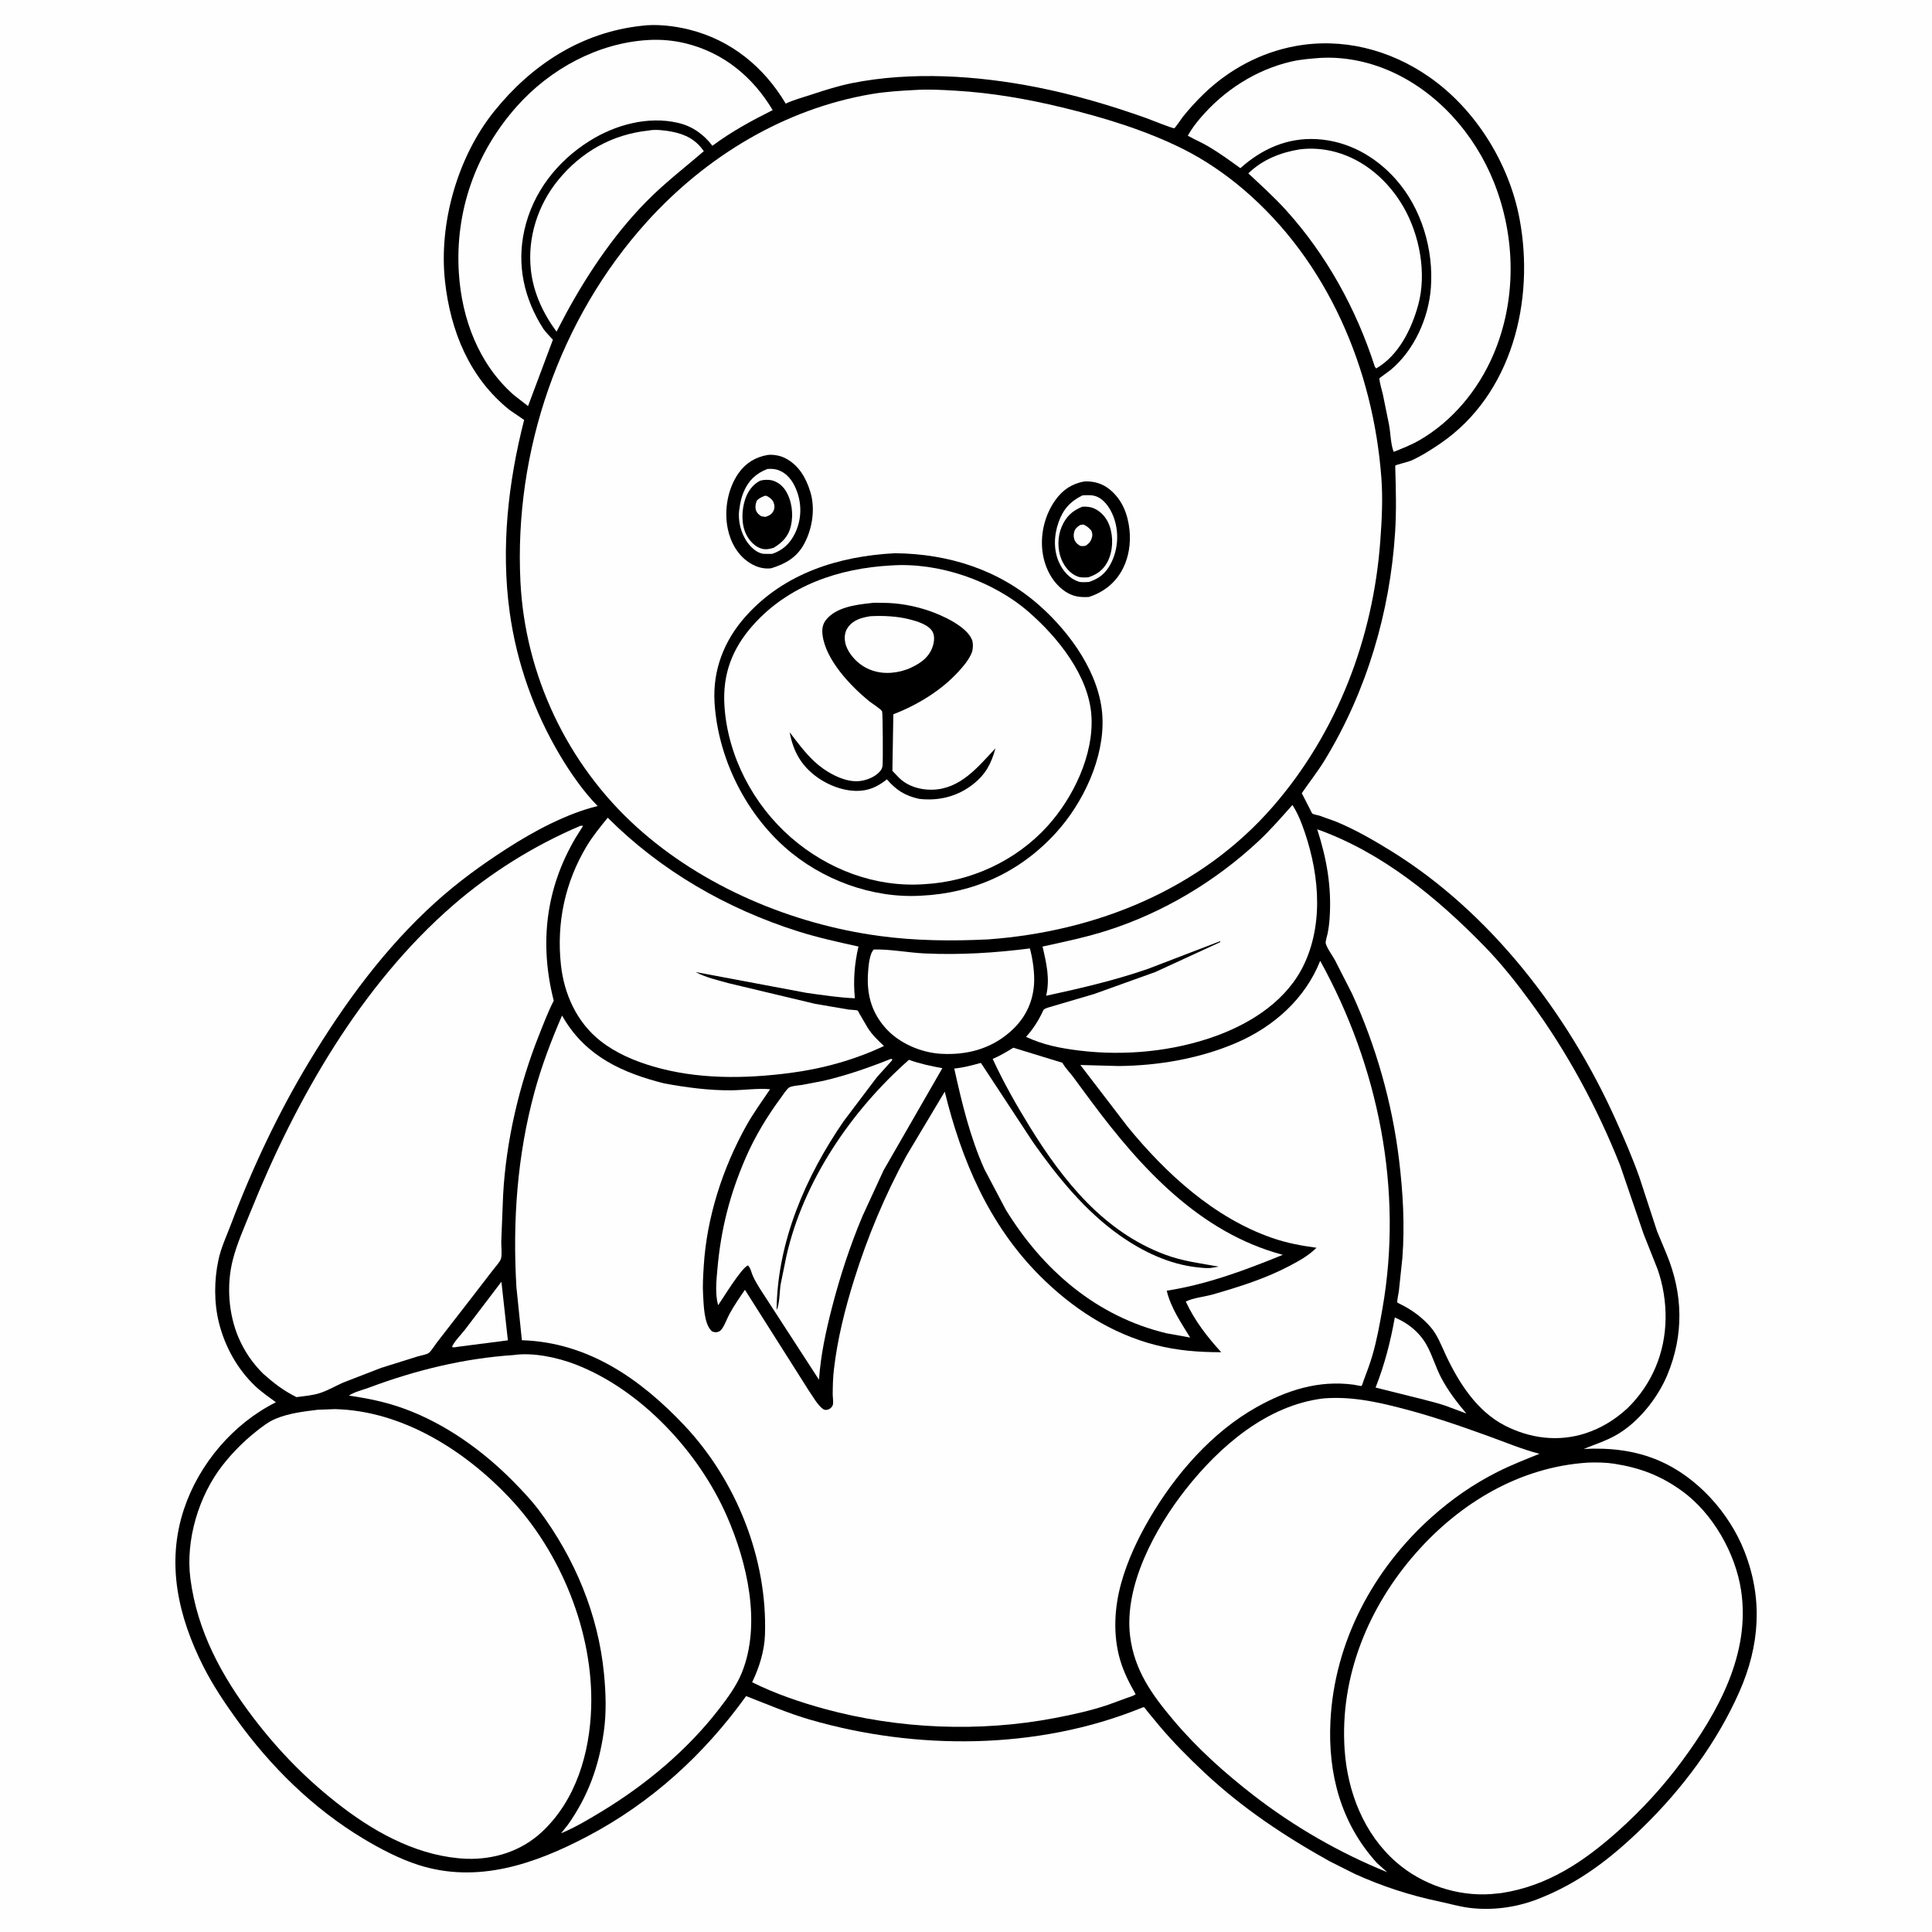
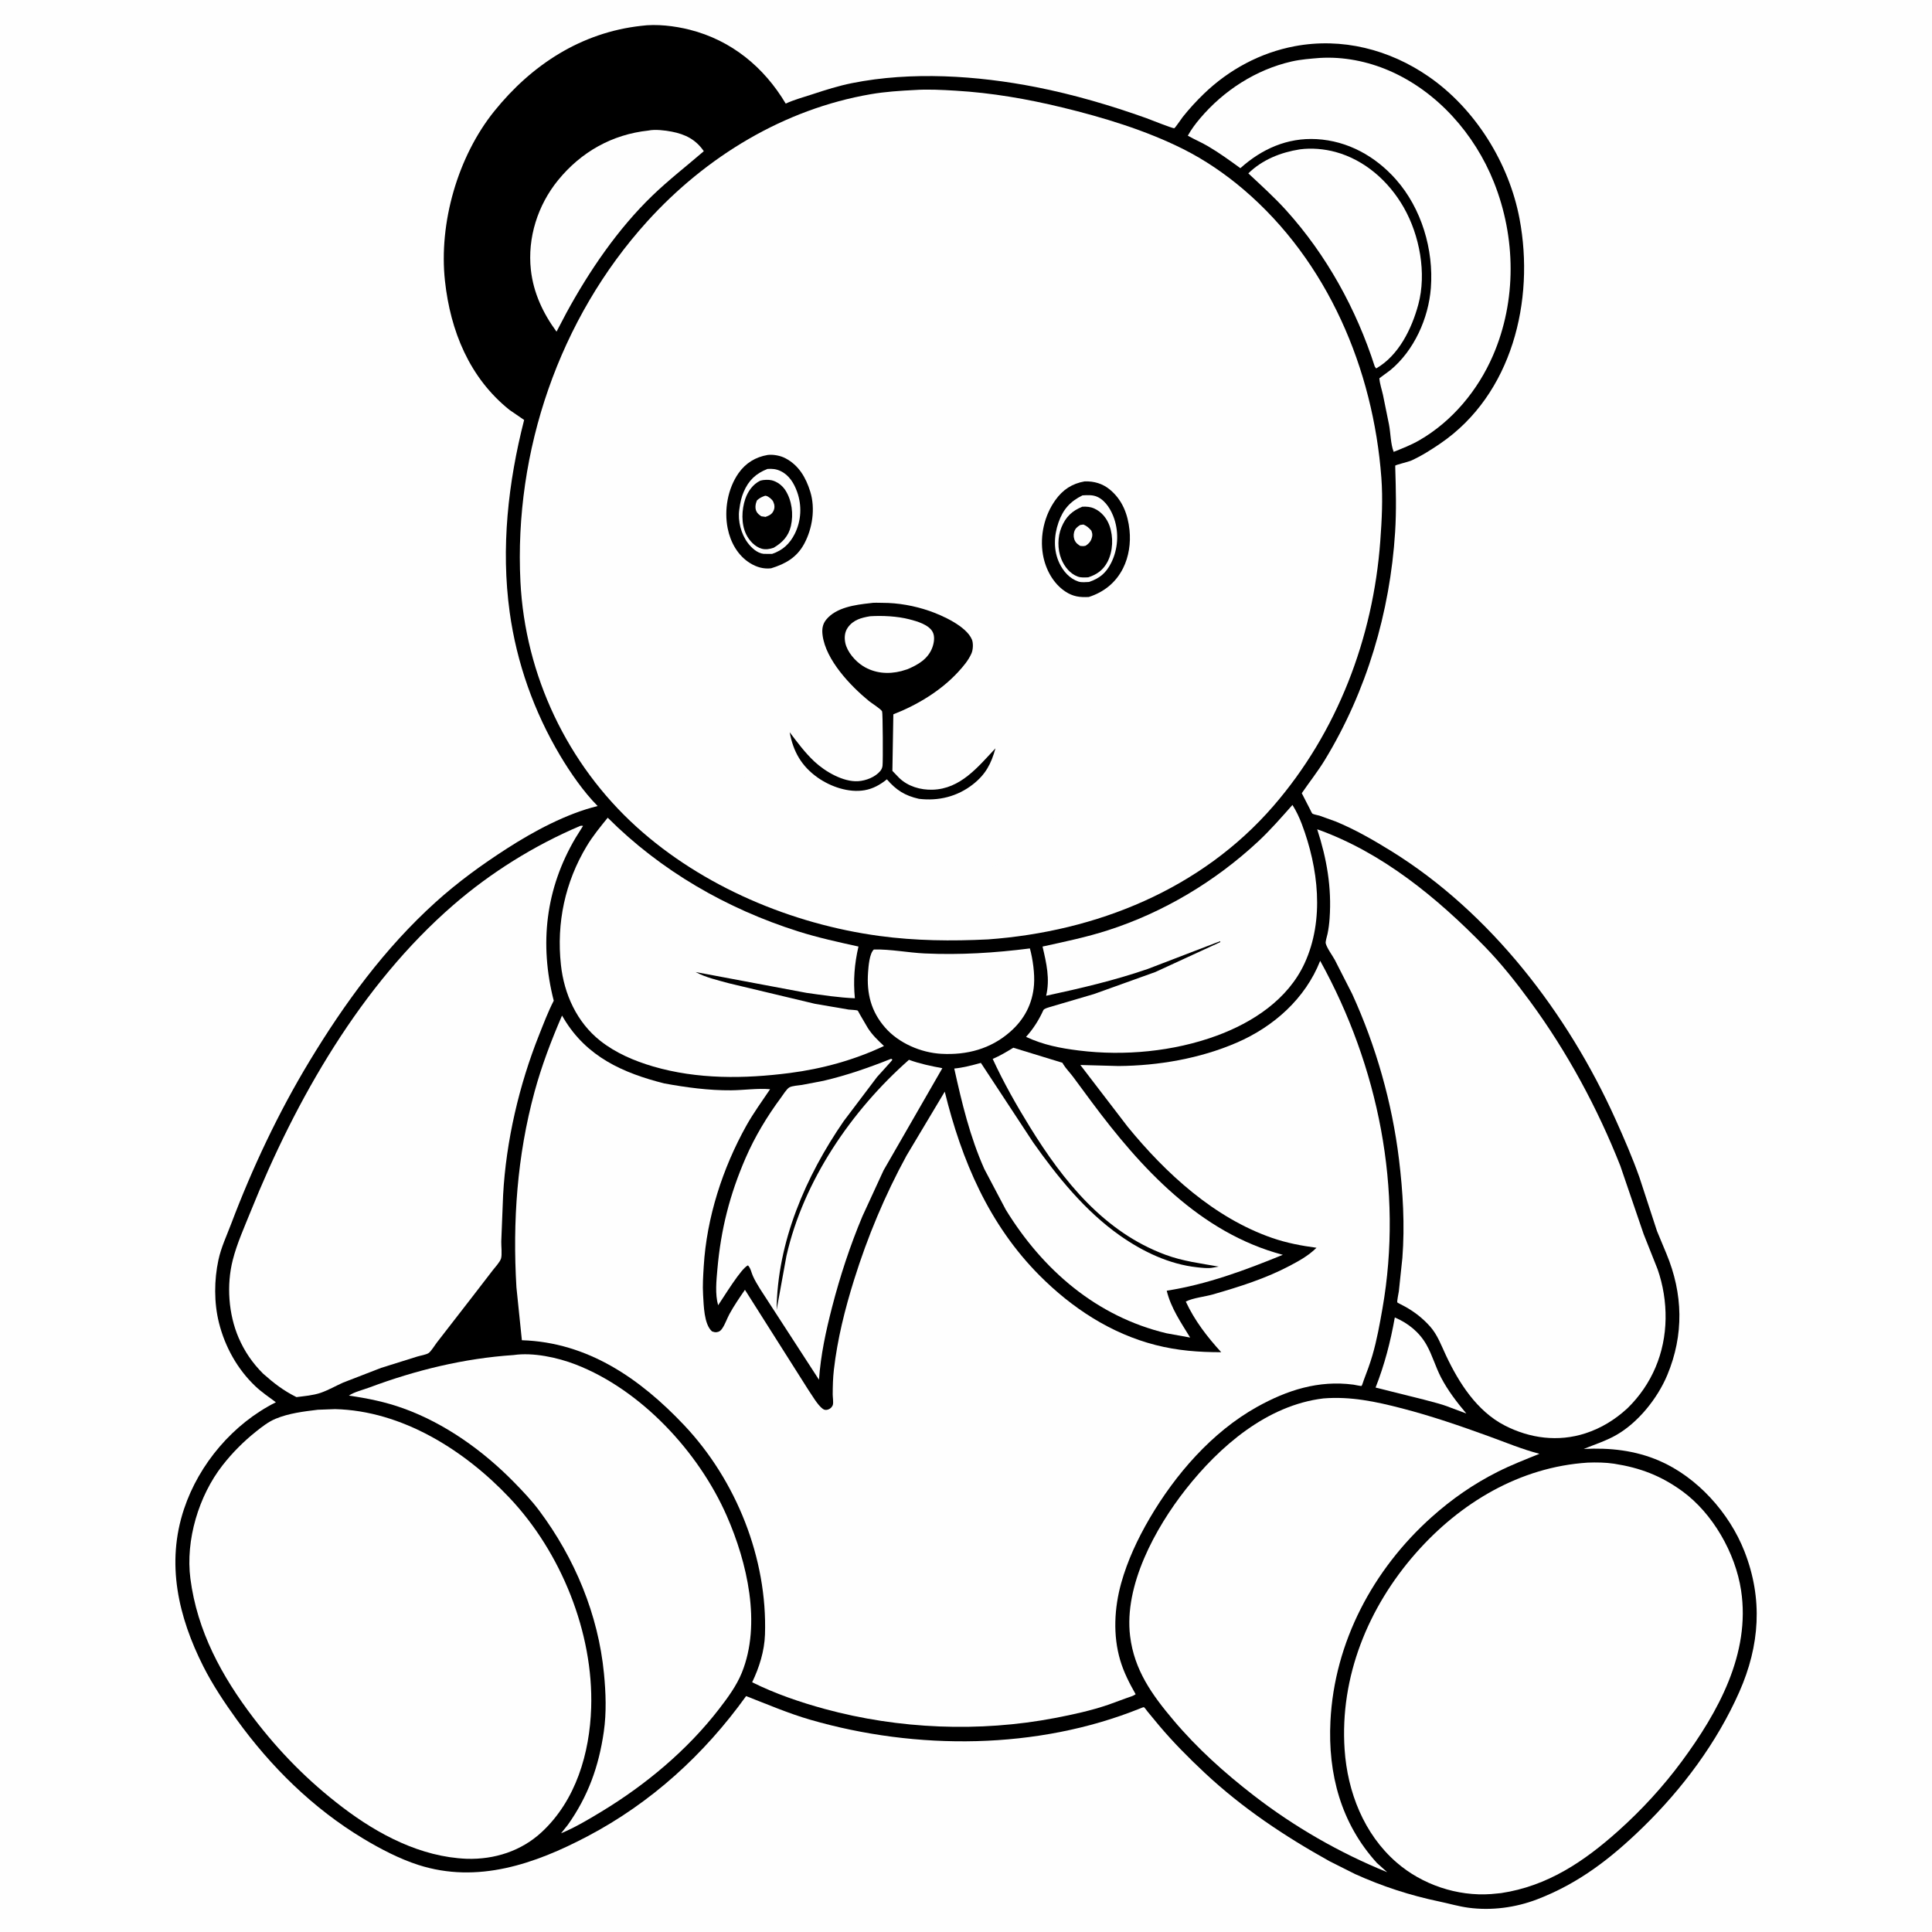
<svg xmlns="http://www.w3.org/2000/svg" version="1.1" style="display: block;" viewBox="0 0 2048 2048" width="1024" height="1024">
  <path transform="translate(0,0)" fill="rgb(254,254,254)" d="M -0 -0 L 2048 0 L 2048 2048 L -0 2048 L -0 -0 z" />
  <path transform="translate(0,0)" fill="rgb(0,0,0)" d="M 679.627 27.4 C 695.891 25.159 715.338 27.507 731.125 31.51 C 775.277 42.704 809.82 71.052 832.891 109.811 C 841.649 105.731 851.753 103.049 860.944 100.012 C 874.826 95.425 888.865 90.975 903.213 88.105 C 966.115 75.526 1035.74 80.039 1098.4 92.367 C 1137.82 100.123 1177.29 111.701 1215.1 125.202 C 1218.66 126.473 1243.36 136.407 1244.79 135.923 C 1245.8 135.584 1252.36 125.749 1253.82 123.912 C 1260.65 115.34 1268.21 107.089 1276.1 99.476 C 1302.72 73.794 1335.95 55.854 1372.38 49 C 1422.59 39.553 1472.82 52.393 1514.5 81.207 C 1564.07 115.478 1599.73 173.104 1610.8 232.056 C 1627.06 318.543 1602.96 418.064 1526.93 470.054 C 1517.06 476.808 1506.38 483.607 1495.4 488.468 C 1493.17 489.456 1479.68 492.715 1479 493.587 C 1478.98 493.606 1479.04 496.014 1479.04 496.033 C 1479.71 518.879 1480.33 541.279 1478.88 564.146 C 1473.5 649 1448.64 732.986 1404.29 805.734 C 1396.9 817.856 1387.95 829.094 1379.94 840.83 L 1388.8 858.094 C 1389.15 858.737 1390.65 862.088 1391.19 862.472 C 1392.47 863.386 1396.97 864.097 1398.66 864.613 L 1415.81 870.783 C 1436.08 879.1 1455.75 890.409 1474.36 901.904 C 1580 967.162 1662.11 1074.49 1712.63 1186.8 C 1721.68 1206.93 1730.52 1227.29 1737.89 1248.1 L 1756.49 1304.99 L 1766.44 1328.9 C 1784.16 1371.4 1785.17 1414.99 1767.38 1457.63 C 1757.06 1482.35 1736.25 1508.42 1712.6 1521.59 C 1701.56 1527.74 1690.37 1531.22 1678.82 1535.95 C 1706.53 1534.55 1733.14 1537.38 1758.77 1548.41 C 1799.11 1565.77 1833.17 1603.7 1849.14 1644.38 C 1868.98 1694.94 1865.42 1744.47 1843.73 1793.53 C 1819.96 1847.27 1783.3 1896.37 1741.28 1937.25 C 1707.72 1969.9 1673.62 1996.44 1629.34 2013.41 C 1606.53 2022.14 1581.11 2025.51 1556.79 2022.29 C 1546.21 2020.89 1536.4 2017.92 1526.03 2015.75 C 1494.82 2009.23 1465.59 1999.74 1436.52 1986.61 L 1409.31 1972.94 C 1361.48 1946.32 1317.28 1916.87 1277.14 1879.38 C 1260.08 1863.44 1243.67 1846.91 1228.62 1829.05 L 1216.46 1814.35 C 1215.83 1813.59 1213.38 1810.03 1212.6 1809.69 C 1212.16 1809.5 1209.24 1810.76 1208.65 1811 C 1099.55 1854.98 971.353 1855.5 859.1 1823.04 C 835.648 1816.26 813.607 1806.72 790.908 1797.93 C 746.48 1859.77 690.342 1911.02 622.683 1946.61 C 567.025 1975.9 506.189 1997.03 443.54 1976.92 C 423.421 1970.47 403.093 1959.85 385.032 1948.98 C 331.714 1916.91 286.922 1872.73 250.635 1822.41 C 237.99 1804.87 225.331 1785.89 215.59 1766.6 C 188.933 1713.8 175.888 1657.23 195.032 1599.69 C 210.978 1551.76 247.251 1509.06 292.448 1486.46 C 285.174 1481.02 277.336 1475.76 270.75 1469.51 C 251.653 1451.42 238.474 1427.63 232.101 1402.2 C 226.778 1380.96 226.948 1356.83 231.566 1335.48 C 234.442 1322.18 240.196 1310.14 244.976 1297.5 C 267.407 1238.18 295.207 1179.23 328.044 1124.95 C 365.375 1063.24 407.867 1005.08 461.617 956.475 C 485.282 935.077 510.696 916.649 537.486 899.397 C 566.084 880.982 600.37 862.589 633.526 854.422 C 618.686 839.482 604.553 819.049 593.748 800.896 C 566.076 754.402 547.692 702.638 540.287 649 C 530.873 580.814 538.635 511.478 555.6 445.167 L 540.095 434.535 C 497.641 400.564 477.444 350.81 471.683 297.821 C 465.011 236.461 485.174 165.992 523.932 117.875 C 563.58 68.652 616.016 34.485 679.627 27.4 z" />
-   <path transform="translate(0,0)" fill="rgb(254,254,254)" d="M 531.52 1358.69 L 538.375 1420.81 L 486.477 1427.5 C 484.078 1427.86 481.568 1428.58 479.196 1428 C 480.234 1423.34 489.512 1413.9 492.734 1409.71 L 531.52 1358.69 z" />
  <path transform="translate(0,0)" fill="rgb(254,254,254)" d="M 1478.56 1396.56 C 1492.69 1402.58 1504.65 1412.2 1512.22 1425.67 C 1518.34 1436.55 1521.73 1448.95 1527.5 1460.07 C 1534.71 1473.93 1544.33 1486.47 1554.37 1498.37 L 1537.31 1492.01 C 1528.32 1488.38 1518.5 1486.13 1509.14 1483.6 L 1458.18 1470.87 C 1467.76 1446.37 1473.96 1422.47 1478.56 1396.56 z" />
  <path transform="translate(0,0)" fill="rgb(254,254,254)" d="M 926.349 1006.5 C 944.006 1006.09 962.394 1009.85 980.153 1010.68 C 1017.47 1012.42 1054.73 1010.12 1091.73 1005.37 C 1094.81 1016.64 1096.99 1032.3 1096.09 1043.9 C 1094.54 1064.12 1085.75 1080.77 1070.62 1093.92 C 1050.01 1111.97 1024.8 1118.56 997.862 1117.08 C 976.206 1115.9 952.74 1105.8 938.368 1089.39 C 923.297 1072.19 918.555 1053.05 920.191 1030.51 C 920.63 1024.46 921.632 1010.63 926.349 1006.5 z" />
  <path transform="translate(0,0)" fill="rgb(254,254,254)" d="M 687.387 138.385 C 694.343 136.886 705.032 138.181 712.016 139.539 C 726.501 142.356 737.553 147.888 746.065 160.275 C 727.791 176.049 708.928 190.602 691.499 207.416 C 654.905 242.718 624.608 287.227 600.395 331.677 L 589.941 351.571 C 575.621 332.093 565.42 310.341 562.75 286.053 C 559.015 252.062 570.02 217.449 591.629 190.952 C 616.091 160.957 648.963 142.495 687.387 138.385 z" />
  <path transform="translate(0,0)" fill="rgb(254,254,254)" d="M 1377.92 158.326 C 1390.31 156.695 1403.62 157.826 1415.66 161.093 C 1446.76 169.534 1472.24 192.222 1488.04 219.928 C 1504.87 249.426 1512.44 289.733 1503.43 322.933 C 1496.46 348.602 1482.72 376.788 1458.78 390.579 L 1457.3 388.5 C 1437.83 327.841 1406.13 270.217 1363.28 222.83 C 1350.8 209.039 1336.84 196.482 1323.28 183.775 C 1338.2 169.226 1357.64 161.509 1377.92 158.326 z" />
-   <path transform="translate(0,0)" fill="rgb(254,254,254)" d="M 944.283 1122.5 L 945.288 1122.56 C 945.482 1122.88 945.9 1123.13 945.869 1123.5 C 945.817 1124.11 931.224 1139.83 929.724 1141.64 L 894.339 1188.48 C 854.112 1246.9 823.896 1316.53 823.246 1388.5 C 826.409 1383.52 826.442 1367.98 827.468 1361.69 L 833.674 1331.26 C 851.732 1251.51 902.746 1177.05 963.546 1123.43 C 974.958 1127.63 986.991 1130.11 998.924 1132.33 L 936.605 1240.64 L 914.191 1289.32 C 901.129 1320.42 890.486 1352.85 882.062 1385.51 C 875.439 1411.18 870.018 1436.09 868.151 1462.59 L 805.614 1366.17 C 802.934 1361.77 800.125 1357.23 798.054 1352.5 C 796.376 1348.67 795.821 1344.45 792.888 1341.35 C 785.809 1344.1 766.671 1375.81 761.252 1383.62 C 757.872 1371.73 759.4 1357.53 760.467 1345.37 C 764.166 1303.24 773.546 1266.33 790.362 1227.54 C 800.226 1204.78 813.145 1183.41 827.889 1163.5 C 829.988 1160.66 833.866 1154.3 836.802 1152.64 C 839.715 1151.01 846.69 1150.59 850.044 1150.07 L 873.017 1145.68 C 897.409 1139.99 921.039 1131.74 944.283 1122.5 z" />
-   <path transform="translate(0,0)" fill="rgb(254,254,254)" d="M 687.117 42.426 C 700.189 41.593 714.297 42.866 727 46.008 C 767.182 55.947 798.091 81.623 819.075 116.724 C 796.794 127.877 775.201 139.594 755.193 154.532 C 745.885 142.301 733.884 133.791 718.764 130.247 C 686.946 122.789 652.383 132.258 625.211 149.23 C 590.634 170.829 564.78 203.845 555.831 244.03 C 547.57 281.123 555.592 316.596 575.747 348.218 C 578.659 352.464 582.648 356.294 586.093 360.133 L 559.748 430.484 L 544.5 418.61 C 507.366 385.831 489.492 337.897 486.405 289.377 C 482.228 223.744 504.263 161.76 547.89 112.727 C 583.194 73.048 633.837 45.502 687.117 42.426 z" />
+   <path transform="translate(0,0)" fill="rgb(254,254,254)" d="M 944.283 1122.5 L 945.288 1122.56 C 945.482 1122.88 945.9 1123.13 945.869 1123.5 C 945.817 1124.11 931.224 1139.83 929.724 1141.64 L 894.339 1188.48 C 854.112 1246.9 823.896 1316.53 823.246 1388.5 L 833.674 1331.26 C 851.732 1251.51 902.746 1177.05 963.546 1123.43 C 974.958 1127.63 986.991 1130.11 998.924 1132.33 L 936.605 1240.64 L 914.191 1289.32 C 901.129 1320.42 890.486 1352.85 882.062 1385.51 C 875.439 1411.18 870.018 1436.09 868.151 1462.59 L 805.614 1366.17 C 802.934 1361.77 800.125 1357.23 798.054 1352.5 C 796.376 1348.67 795.821 1344.45 792.888 1341.35 C 785.809 1344.1 766.671 1375.81 761.252 1383.62 C 757.872 1371.73 759.4 1357.53 760.467 1345.37 C 764.166 1303.24 773.546 1266.33 790.362 1227.54 C 800.226 1204.78 813.145 1183.41 827.889 1163.5 C 829.988 1160.66 833.866 1154.3 836.802 1152.64 C 839.715 1151.01 846.69 1150.59 850.044 1150.07 L 873.017 1145.68 C 897.409 1139.99 921.039 1131.74 944.283 1122.5 z" />
  <path transform="translate(0,0)" fill="rgb(254,254,254)" d="M 1370.06 853.271 C 1374.06 859.625 1377.32 866.508 1379.97 873.53 C 1397.46 919.865 1404.22 974.91 1382.9 1021.16 C 1365.22 1059.53 1327.85 1083.95 1289.35 1098.02 C 1243.84 1114.66 1191.84 1119.55 1143.84 1113.61 C 1123.85 1111.14 1106.02 1107.68 1087.65 1099.14 C 1095.26 1090.68 1101.26 1081.32 1105.94 1070.94 C 1106.74 1069.17 1110.59 1068.26 1112.5 1067.61 L 1159.83 1053.68 L 1224.74 1030.37 L 1293.5 998.713 L 1293.5 997.657 L 1216.58 1027.16 C 1181.24 1039.34 1145.45 1047.67 1108.96 1055.55 C 1113.19 1037.63 1109.24 1020.95 1105.14 1003.39 C 1128.5 998.277 1151.65 993.471 1174.46 986.13 C 1233.49 967.132 1288.27 934.272 1333.62 892.069 C 1346.63 879.963 1358.27 866.543 1370.06 853.271 z" />
  <path transform="translate(0,0)" fill="rgb(254,254,254)" d="M 1074.17 1110.63 L 1126.28 1126.61 L 1126.99 1128 C 1129.81 1132.62 1134.13 1136.99 1137.43 1141.39 L 1156.94 1167.77 C 1209.34 1238.26 1271.94 1306.83 1359.84 1330.16 C 1320 1346.45 1279.49 1361.53 1236.78 1368.2 C 1241.22 1386.57 1251.88 1401.94 1261.61 1417.86 L 1236.64 1413.35 C 1162.46 1395.65 1105.5 1346.34 1066.21 1282.39 L 1043.45 1239.25 C 1028.08 1204.69 1019.71 1169.46 1011.55 1132.69 C 1021.2 1131.78 1030.46 1129.24 1039.79 1126.73 L 1095.13 1210.9 C 1120.88 1247.43 1150.34 1283.83 1187.19 1309.74 C 1211.33 1326.72 1239.31 1340.16 1268.92 1343.38 C 1273.98 1343.93 1280.85 1344.81 1285.8 1343.73 L 1291.92 1342.65 C 1272.56 1339.2 1254.01 1336.99 1235.4 1330.09 C 1170.42 1306.01 1127.25 1252.11 1091.94 1194.99 C 1077.52 1171.68 1063.75 1147.38 1052.3 1122.48 C 1059.94 1119.26 1067.11 1114.94 1074.17 1110.63 z" />
  <path transform="translate(0,0)" fill="rgb(254,254,254)" d="M 1398.92 61.422 C 1424 59.887 1449.53 64.955 1472.53 74.888 C 1523.54 96.919 1563.25 142.043 1583.63 193.206 C 1606.92 251.658 1607.82 318.561 1582.68 376.719 C 1566.76 413.557 1539.58 446.488 1504.62 466.668 C 1495.96 471.666 1486.62 475.315 1477.35 478.993 C 1474.08 470.685 1474.13 458.975 1472.4 450.048 L 1465.99 418.5 C 1464.7 412.74 1462.62 406.88 1462.18 401 L 1464.68 399.133 L 1473.85 392.358 C 1498.96 371.61 1514.29 337.533 1516.77 305.322 C 1519.89 264.771 1506.91 220.92 1479.76 190.241 C 1458 165.644 1428.72 149.304 1395.62 147.478 C 1364.62 145.766 1337.56 157.887 1314.85 178.264 C 1303.54 170.074 1292.49 162.017 1280.42 154.936 C 1273.49 150.871 1266.11 147.8 1259.12 143.852 C 1262.9 137.051 1267.17 131.342 1272.19 125.412 C 1297.19 95.894 1331.36 73.801 1369.2 65.173 C 1378.95 62.951 1388.98 62.24 1398.92 61.422 z" />
  <path transform="translate(0,0)" fill="rgb(254,254,254)" d="M 644.207 866.816 C 700.644 923.177 770.291 963.321 846.204 987.346 C 866.973 993.919 888.726 998.695 910.012 1003.37 C 905.73 1021.83 904.366 1039.31 906.2 1058.2 C 889.118 1057.52 871.814 1054.84 854.901 1052.47 L 737.368 1030.4 C 748.079 1036.24 761.147 1039.1 772.867 1042.36 L 863.954 1064.09 L 899.522 1070.17 C 901.463 1070.47 907.878 1070.55 909.212 1071.31 C 909.534 1071.49 911.11 1074.63 911.339 1075.03 L 919.826 1089.56 C 924.577 1097.07 930.582 1102.75 937.053 1108.79 C 905.682 1123.64 871.58 1132.99 837.179 1137.43 C 789.001 1143.65 739.237 1144.23 692.258 1130.46 C 672.386 1124.63 652.655 1116.22 636.291 1103.28 C 611.393 1083.58 597.942 1053.74 594.596 1022.73 C 589.799 978.285 598.935 935.165 622.008 896.812 C 628.447 886.108 636.358 876.494 644.207 866.816 z" />
  <path transform="translate(0,0)" fill="rgb(254,254,254)" d="M 544.437 1436.41 C 565.004 1433.4 590.852 1438.94 610.018 1446.34 C 679.689 1473.21 740.769 1539.25 770.451 1607 C 791.955 1656.08 807.332 1721.3 786.379 1773.11 C 780.75 1787.03 771.405 1799.69 762.289 1811.51 C 728.547 1855.26 684.371 1892.08 637.181 1920.62 C 623.439 1928.93 609.611 1937.18 594.76 1943.37 L 601.953 1934.37 C 623.455 1904.03 634.791 1872.38 640.06 1835.67 C 642.988 1815.27 642.217 1794.44 640.235 1774 C 634.156 1711.31 609.19 1651.7 571.672 1601.43 C 563.616 1590.63 554.066 1580.57 544.638 1570.97 C 511.959 1537.68 471.747 1508.89 427.637 1492.96 C 408.525 1486.06 389.836 1482.3 369.844 1479.4 C 375.614 1475.46 384.904 1473.28 391.61 1470.77 C 440.891 1452.36 491.88 1439.91 544.437 1436.41 z" />
  <path transform="translate(0,0)" fill="rgb(254,254,254)" d="M 1402.93 1482.38 C 1431.78 1480.07 1458.39 1485.73 1486.12 1492.92 C 1517.46 1501.04 1548 1511.55 1578.41 1522.6 C 1596.13 1529.03 1613.6 1536.36 1631.87 1541.08 C 1616.91 1547.15 1602.11 1552.86 1587.66 1560.14 C 1562 1573.06 1539.04 1588.99 1517.64 1608.13 C 1455.58 1663.63 1414.5 1740.63 1410.32 1824.5 C 1407.52 1880.52 1421.51 1933 1459.68 1974.93 L 1470.48 1984.6 C 1419.88 1964.06 1371.89 1936.45 1328.73 1903.05 C 1297.96 1879.23 1269.1 1853.33 1243.95 1823.53 C 1221.11 1796.48 1202.33 1770.3 1197.95 1734.28 C 1191.41 1680.58 1224.63 1619.87 1256.82 1578.91 C 1292.82 1533.1 1343.14 1489.54 1402.93 1482.38 z" />
  <path transform="translate(0,0)" fill="rgb(254,254,254)" d="M 615.035 875.5 C 617.026 875.174 616.024 875.178 618.04 875.5 L 610.133 888.155 C 578.329 941.979 571.634 1000.55 586.985 1060.79 C 581.021 1072.37 576.33 1084.84 571.5 1096.95 C 550.352 1149.96 536.411 1209.63 533.327 1266.75 L 531.362 1316 C 531.244 1320.6 532.4 1330.16 531.084 1334.18 C 529.855 1337.94 524.853 1343.28 522.335 1346.53 L 500.112 1375.39 L 463.284 1422.89 C 461.168 1425.59 456.909 1432.64 454.274 1434.35 C 451.69 1436.03 445.463 1437.04 442.352 1437.99 L 404 1450.01 L 363.776 1465.58 C 355.91 1469.07 348.08 1473.63 339.97 1476.43 C 331.877 1479.21 322.743 1479.89 314.266 1481 C 300.393 1474.07 290.431 1466.37 278.875 1456.11 C 267.693 1444.97 259.177 1432.55 252.944 1418.07 C 242.159 1393.03 240.02 1362.1 246.726 1335.72 C 251.203 1318.1 258.917 1301.11 265.704 1284.26 C 313.608 1165.34 382.652 1044.2 480.495 959.396 C 520.396 924.812 566.465 896.154 615.035 875.5 z" />
  <path transform="translate(0,0)" fill="rgb(254,254,254)" d="M 1396.29 879.08 C 1465.16 903.606 1523.33 951.588 1573.73 1003.26 C 1591.47 1021.46 1607.25 1041.48 1622.27 1061.94 C 1661.2 1114.96 1693.39 1174.54 1717.56 1235.72 L 1742.31 1308.15 L 1757.08 1345.35 C 1762.98 1362.18 1765.85 1380.12 1765.59 1397.94 C 1765.07 1434.15 1751.15 1467.44 1725.21 1492.78 C 1712.11 1504.82 1697.49 1513.92 1680.5 1519.41 C 1651.68 1528.74 1621.68 1524.79 1595.04 1511.06 C 1565.54 1495.86 1546.5 1465.9 1532.78 1436.77 C 1527.72 1426.03 1523.88 1415.04 1515.87 1406.04 C 1508.27 1397.51 1499.34 1390.52 1489.34 1385.01 C 1488.56 1384.58 1481.31 1380.91 1481.21 1380.64 C 1480.71 1379.29 1482.57 1370.8 1482.84 1368.78 L 1486.58 1333.44 C 1489.24 1298.73 1487.2 1263.49 1482.99 1229 C 1475.66 1168.81 1458.58 1108.78 1433.35 1053.59 L 1414.96 1017.52 C 1412.38 1012.81 1406.45 1004.84 1405.31 999.902 C 1404.9 998.109 1406.8 992.034 1407.25 989.879 C 1408.38 984.438 1409.05 979.054 1409.44 973.51 C 1411.75 940.664 1406.43 910.248 1396.29 879.08 z" />
  <path transform="translate(0,0)" fill="rgb(254,254,254)" d="M 1683.07 1550.44 C 1692.01 1550.08 1702.23 1550.23 1711.08 1551.6 C 1738.51 1555.88 1760.67 1564.27 1783.24 1580.68 C 1815.62 1604.23 1839.6 1646.32 1845.61 1685.78 C 1855.82 1752.78 1821.32 1814.85 1782.84 1867 C 1763.03 1893.84 1740.15 1918.7 1715.31 1940.93 C 1678.97 1973.44 1640.35 1999.39 1591.18 2006.77 L 1580.74 2007.78 C 1544.84 2010.41 1507.46 1997.79 1480.36 1974.24 C 1445.74 1944.16 1428.36 1899.47 1425.34 1854.51 C 1420.16 1777.43 1450.36 1703.78 1500.77 1646.46 C 1547.8 1592.97 1611.13 1555.07 1683.07 1550.44 z" />
  <path transform="translate(0,0)" fill="rgb(254,254,254)" d="M 336.857 1494.4 L 355.196 1493.72 C 426.266 1495.47 492.41 1537.32 540.016 1587.65 C 594.695 1645.46 629.225 1730.67 626.666 1810.34 C 625.12 1858.47 610.528 1908.32 574.377 1941.97 C 552.694 1962.16 524.226 1971.29 494.757 1970.39 C 446.035 1968.45 401.087 1944.76 362.945 1915.7 C 326.665 1888.07 296.126 1857.08 268.493 1820.8 C 234.93 1776.74 209.034 1728.98 201.83 1673.44 C 196.533 1632.6 210.661 1585.55 235.926 1553.26 C 246.312 1539.98 258.193 1528.02 271.374 1517.52 C 277.785 1512.42 284.489 1507.15 292.106 1503.97 C 306.136 1498.11 321.884 1496.21 336.857 1494.4 z" />
  <path transform="translate(0,0)" fill="rgb(254,254,254)" d="M 1399.45 1018.51 C 1461.22 1130.26 1487.61 1261.04 1465.44 1387.21 C 1462.51 1403.88 1459.57 1420.36 1454.84 1436.63 C 1452.21 1445.68 1448.92 1454.45 1445.57 1463.25 C 1445.2 1464.22 1443.92 1468.57 1443.33 1469.1 C 1442.84 1469.54 1436.78 1468.06 1434.7 1467.78 C 1397.69 1462.89 1364.35 1473.6 1332.31 1491.5 C 1284.66 1518.12 1245.82 1563.05 1218.55 1609.69 C 1206 1631.18 1195.18 1654.2 1188.5 1678.22 C 1181.19 1704.53 1179.66 1733.54 1187.47 1759.92 C 1191.3 1772.86 1197.22 1784.29 1203.82 1795.96 C 1201.12 1797.95 1197.32 1798.88 1194.16 1800.03 L 1174.91 1807.06 C 1156.6 1813.32 1137.17 1817.54 1118.19 1821.17 C 1038.44 1836.44 952.656 1832.93 874.32 1811.58 C 848.126 1804.44 821.664 1795.37 797.306 1783.27 C 804.816 1767.75 810.328 1750.1 810.906 1732.74 C 813.594 1652.1 780.481 1569.18 725.064 1510.59 C 678.631 1461.51 623.078 1422.85 553.213 1420.7 L 547.426 1364.5 C 543.302 1294.63 548.183 1225.23 566.588 1157.53 C 574.13 1129.79 584.358 1102.9 595.777 1076.55 L 597.742 1079.85 C 621.865 1120.09 660.224 1137.44 704.235 1148.49 C 727.429 1152.73 751.357 1155.97 775 1155.77 C 788.404 1155.66 803.092 1153.43 816.329 1154.62 C 807.843 1167.24 798.627 1179.86 791.206 1193.14 C 766.04 1238.18 749.061 1290.77 745.987 1342.36 C 745.393 1352.32 744.669 1362.74 745.314 1372.7 C 746.023 1383.65 746.167 1403.74 754.758 1411.33 C 756.451 1411.88 757.838 1412.44 759.639 1412.17 C 762.5 1411.76 763.87 1410.7 765.5 1408.36 C 768.703 1403.78 770.533 1397.93 773.214 1393 C 778.069 1384.07 783.904 1375.61 789.671 1367.25 L 856.779 1473.18 C 860.967 1479.18 866.464 1489.27 872.272 1493.53 C 874.036 1494.83 875.974 1494.82 878 1494.11 C 880.248 1493.32 882.303 1491.34 882.898 1489 C 883.573 1486.34 882.69 1480.87 882.703 1477.98 C 882.742 1469.25 882.946 1460.68 883.947 1452 C 887.695 1419.48 895.639 1387.79 905.394 1356.58 C 919.646 1310.98 938.063 1266.95 960.953 1225 L 1001.48 1157.19 C 1019.32 1230.03 1048.31 1298.18 1102.04 1352.13 C 1136.31 1386.53 1177.52 1413.62 1225 1425.78 C 1248.21 1431.73 1270.72 1433.4 1294.55 1433.4 C 1279.73 1417.23 1266.26 1399.74 1256.99 1379.71 C 1264.59 1375.79 1277.25 1374.58 1285.7 1372.14 C 1313.38 1364.17 1341.52 1355.37 1367.07 1341.84 C 1377.71 1336.21 1386.87 1331.19 1395.56 1322.68 C 1379.46 1320.54 1363.88 1317.59 1348.48 1312.25 C 1287.02 1290.94 1235.88 1243.98 1195.38 1194.4 L 1145.22 1128.93 L 1185.72 1130.03 C 1228.11 1129.67 1272.05 1122.11 1311.03 1105.25 C 1350.2 1088.31 1383.67 1058.57 1399.45 1018.51 z" />
  <path transform="translate(0,0)" fill="rgb(254,254,254)" d="M 969.368 95.43 C 983.766 94.454 998.5 95.269 1012.88 96.117 C 1051.19 98.374 1088.66 104.854 1125.92 113.88 C 1169.09 124.337 1214.2 137.992 1254.03 157.915 C 1276.84 169.32 1298.76 184.289 1318.13 200.806 C 1407.43 276.946 1455.69 391.163 1464.31 506.564 C 1465.97 528.883 1464.8 551.232 1463.16 573.5 C 1455.61 676.385 1417.62 776.149 1349.87 854.38 C 1273.33 942.772 1162.11 987.502 1047.22 995.81 C 1008.66 997.7 970.416 997.319 932.111 992.139 C 839.264 979.583 744.681 939.844 674.822 876.596 C 601.33 810.059 556.632 715.693 551.681 616.647 C 544.774 478.462 592.843 337.735 685.943 234.885 C 748.337 165.956 830.978 115.666 923.154 99.833 C 938.389 97.216 953.947 96.222 969.368 95.43 z" />
  <path transform="translate(0,0)" fill="rgb(0,0,0)" d="M 813.834 482.267 C 819.692 481.561 827.209 482.984 832.396 485.679 C 846.773 493.146 854.335 506.324 858.953 521.315 C 864.424 539.072 861.205 560.245 852.526 576.379 C 844.714 590.902 832.703 597.729 817.39 602.422 C 809.422 603.354 802.045 601.198 795.261 597.034 C 782.151 588.986 774.368 574.995 771.395 560.203 C 767.465 540.645 771.37 518.013 782.896 501.569 C 790.404 490.857 801.006 484.42 813.834 482.267 z" />
  <path transform="translate(0,0)" fill="rgb(254,254,254)" d="M 813.571 497.095 C 818.808 496.792 822.789 497.103 827.585 499.414 C 836.621 503.767 841.745 512.369 845.01 521.485 C 850.179 535.915 849.389 552.04 842.519 565.791 C 837.237 576.364 829.685 583.405 818.419 587.171 L 809.5 587.101 C 802.679 586.419 796.561 580.679 792.655 575.472 C 785.63 566.108 781.974 552.211 783.619 540.598 L 783.859 539 C 784.695 532.805 785.833 527.295 788.287 521.539 C 793.555 509.181 801.234 501.944 813.571 497.095 z" />
  <path transform="translate(0,0)" fill="rgb(0,0,0)" d="M 805.993 509.5 C 809.241 508.5 814.849 508.319 818.167 509.15 C 823.883 510.581 829.242 514.635 832.444 519.55 C 839.5 530.384 841.241 545.116 838.378 557.625 C 835.917 568.378 829.307 575.203 820.133 580.632 C 816.075 582.008 811.781 582.829 807.537 581.666 C 800.155 579.644 794.136 572.963 790.9 566.283 C 785.577 555.295 786.147 540.287 790.026 528.906 C 792.788 520.803 798.118 513.24 805.993 509.5 z" />
  <path transform="translate(0,0)" fill="rgb(254,254,254)" d="M 811.09 525.5 L 812.203 525.639 C 814.789 526.329 818.598 529.41 819.705 531.904 C 821.115 535.079 821.45 538.11 820.02 541.343 C 818.288 545.261 815.312 546.51 811.5 547.929 L 806.986 547.27 C 804.774 545.716 802.722 544.266 801.644 541.68 C 800.143 538.08 800.931 533.954 802.351 530.5 C 805.166 527.839 807.461 526.792 811.09 525.5 z" />
  <path transform="translate(0,0)" fill="rgb(0,0,0)" d="M 1149.78 510.289 C 1159.74 509.998 1168.75 512.568 1176.5 518.974 C 1189.8 529.977 1195.61 545.252 1197.34 562 C 1198.73 575.569 1196.65 590.162 1190.47 602.412 C 1182.79 617.638 1170.26 627.652 1154.19 632.829 C 1144.75 633.336 1137.46 632.451 1129.29 627.032 C 1116.13 618.304 1108.13 603.049 1105.53 587.764 C 1102.15 567.913 1107.05 546.493 1118.73 530.127 C 1126.55 519.17 1136.39 512.616 1149.78 510.289 z" />
  <path transform="translate(0,0)" fill="rgb(254,254,254)" d="M 1147.48 525.12 C 1152.95 524.817 1158.47 524.398 1163.54 526.812 C 1172.38 531.017 1178.22 541.164 1181.19 550.105 C 1186.16 565.101 1185.06 582.181 1178.06 596.322 C 1172.67 607.238 1165.83 613.013 1154.43 616.908 C 1150.87 617.054 1146.51 617.604 1143.13 616.472 C 1133.9 613.378 1127.21 605.734 1123.08 597.161 C 1116.54 583.586 1117.17 567.781 1122.05 553.798 C 1126.83 540.099 1134.36 531.549 1147.48 525.12 z" />
  <path transform="translate(0,0)" fill="rgb(0,0,0)" d="M 1147.32 537.12 C 1151.96 536.946 1155.7 537.144 1160 539.066 C 1167.62 542.472 1173.26 549.393 1176.07 557.158 C 1180.4 569.098 1179.92 584.322 1173.96 595.652 C 1169.45 604.23 1162.69 609.104 1153.57 611.979 C 1149.92 612.131 1146.01 612.484 1142.53 611.214 C 1134.2 608.18 1128.31 600.64 1125.07 592.672 C 1120.85 582.321 1120.96 569.088 1125.27 558.774 C 1129.91 547.678 1136.41 541.591 1147.32 537.12 z" />
  <path transform="translate(0,0)" fill="rgb(254,254,254)" d="M 1145.06 556.5 L 1148.5 556.019 C 1152.19 557.629 1154.24 559.506 1156.89 562.5 C 1157.65 564.721 1158.22 566.357 1157.73 568.712 C 1156.78 573.298 1154.68 576.046 1150.78 578.5 C 1148.57 579.086 1147.34 578.928 1145.11 578.702 C 1142.97 577.328 1141.09 576.108 1139.8 573.855 C 1138.1 570.91 1137.73 567.444 1138.59 564.18 C 1139.6 560.352 1141.83 558.527 1145.06 556.5 z" />
-   <path transform="translate(0,0)" fill="rgb(0,0,0)" d="M 948.676 586.437 C 1005.71 587.025 1059.38 603.977 1102.5 642.417 C 1134.97 671.367 1166.16 714.815 1168.6 759.593 C 1170.98 803.286 1148.13 851.285 1119.26 882.9 C 1081.23 924.538 1032.28 946.857 976.249 949.479 C 924.431 952.548 870.497 932.422 831.965 898.115 C 788.974 859.839 760.885 801.991 757.441 744.559 C 755.368 710.006 767.78 678.514 790.847 652.895 C 831.729 607.489 889.239 589.535 948.676 586.437 z" />
  <path transform="translate(0,0)" fill="rgb(254,254,254)" d="M 944.422 599.42 C 994.894 595.859 1052.16 615.465 1090.29 648.56 C 1121.27 675.454 1154.34 716.392 1156.97 759.048 C 1159.51 800.307 1137.64 845.613 1110.46 875.625 C 1077.14 912.437 1029.13 934.657 979.752 937.269 C 927.948 940.943 877.298 921.621 838.397 887.728 C 798.493 852.961 771.435 801.565 767.959 748.5 C 765.756 714.859 775.998 687.615 798.456 662.439 C 835.936 620.423 889.481 602.404 944.422 599.42 z" />
  <path transform="translate(0,0)" fill="rgb(0,0,0)" d="M 922.305 639.393 C 926.239 638.634 931.263 639.044 935.345 639.036 C 952.054 639.002 969.354 642.135 985.146 647.59 C 998.592 652.234 1024.3 663.68 1030.25 677.912 C 1031.9 681.881 1031.5 688.764 1029.81 692.622 C 1026.48 700.183 1021.11 706.409 1015.57 712.428 C 997.247 732.338 972.042 747.464 946.979 757.22 L 945.966 817.153 L 953.171 824.637 C 962.511 833.669 975.835 837.498 988.578 837.125 C 1018.26 836.255 1036.69 812.94 1055.22 793.265 C 1050.74 809.581 1044.84 820.852 1031.4 831.407 C 1014.84 844.409 994.839 849.311 974.09 846.789 C 959.189 843.416 950.043 837.592 940.135 826.125 C 933.091 831.796 925.543 836.097 916.527 837.672 C 899.683 840.614 880.475 833.916 866.831 824.317 C 849.578 812.18 840.782 796.545 837.094 776.194 C 845.297 787.041 853.251 797.814 863.209 807.175 C 874.396 817.69 893.71 829.12 909.692 828.091 C 917.939 827.56 927.79 823.801 933.188 817.221 C 934.484 815.641 935.272 813.764 935.521 811.738 C 936.083 807.155 935.823 755.585 935.066 754.089 C 933.76 751.509 923.679 745.23 920.974 743.004 C 901.433 726.922 875.443 699.708 871.981 673.446 C 871.16 667.217 871.775 661.775 875.855 656.784 C 886.453 643.823 906.652 641.088 922.305 639.393 z" />
  <path transform="translate(0,0)" fill="rgb(254,254,254)" d="M 922.358 653.245 C 935.434 652.429 951.158 653.2 963.898 656.47 C 971.975 658.543 984.53 662.097 988.661 669.903 C 991.259 674.813 990.085 681.778 988.179 686.742 C 983.575 698.729 972.939 704.805 961.741 709.476 L 955.33 711.435 C 941.38 714.962 927.034 713.748 914.75 706.013 C 906.606 700.885 898.082 691.094 896.068 681.551 C 894.863 675.843 895.357 669.826 898.872 665 C 904.729 656.959 913.103 654.8 922.358 653.245 z" />
</svg>